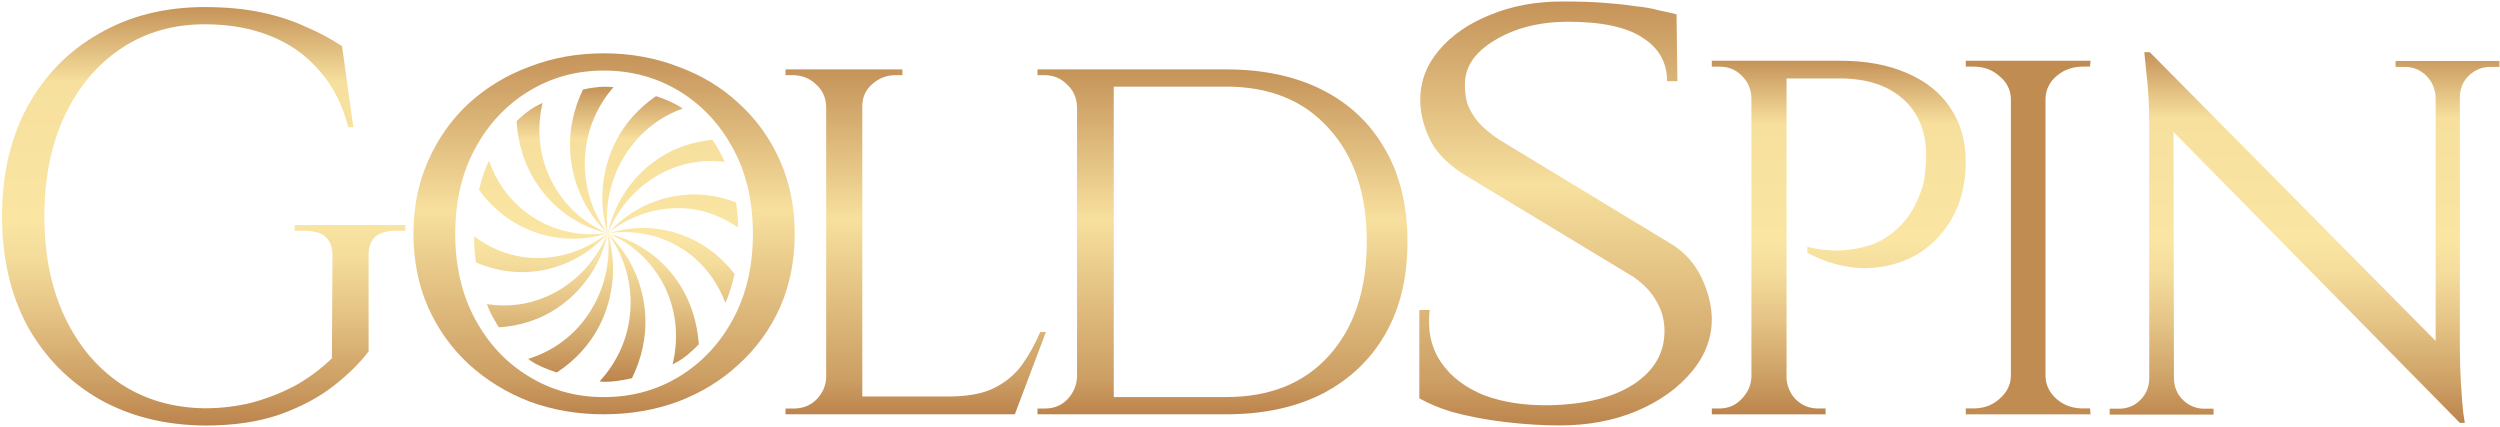
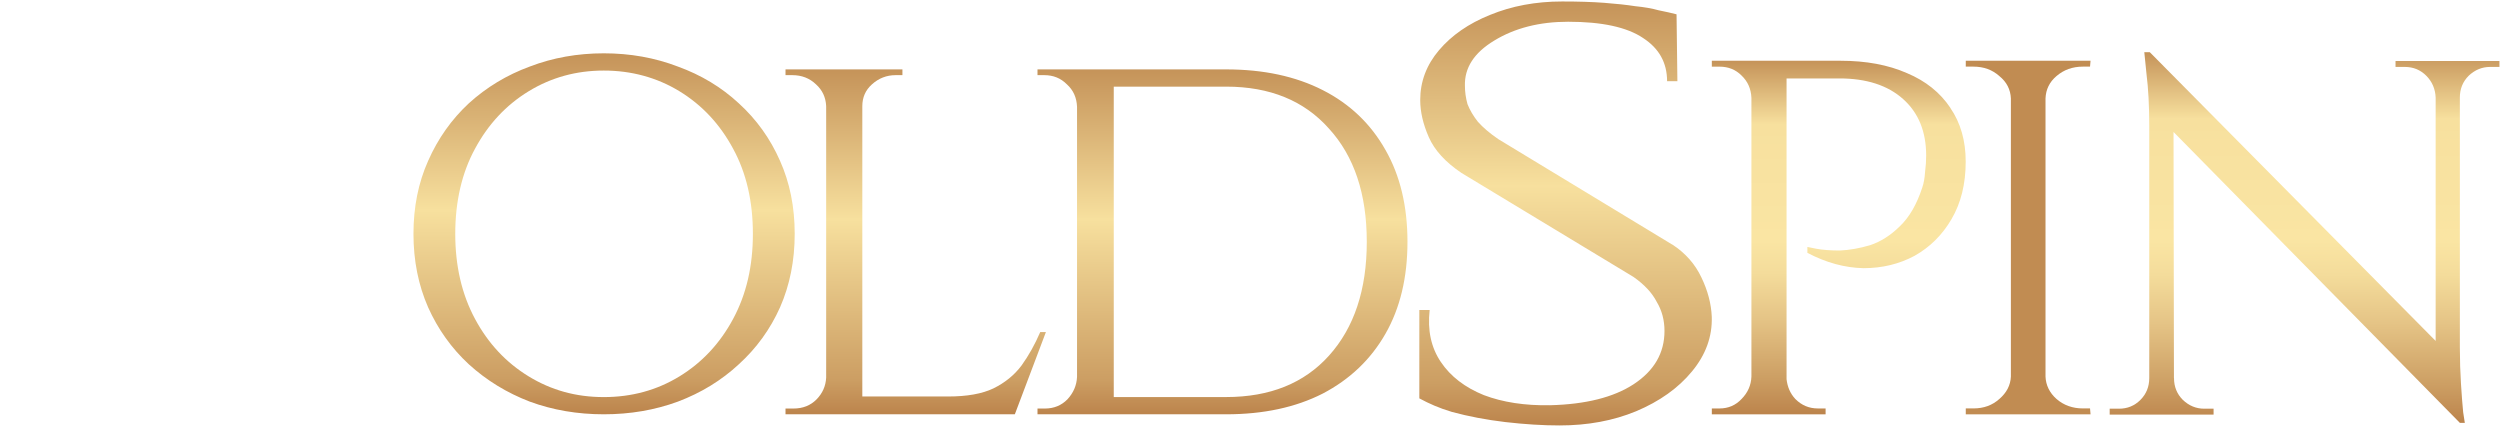
<svg xmlns="http://www.w3.org/2000/svg" width="1124" height="192" viewBox="0 0 1124 192" fill="none">
  <path d="M876.893 48.503C872.281 41.609 865.78 36.401 857.367 32.876C848.954 29.169 838.992 27.316 827.462 27.316H769.637V29.97H773.092C777.049 29.97 780.338 31.289 782.983 33.943C785.79 36.596 787.267 39.952 787.44 44.01V169.333C787.285 173.222 785.79 176.578 782.983 179.4C780.338 182.222 777.049 183.64 773.092 183.64H769.637V186.294H820.789V183.64H817.327C813.371 183.64 809.998 182.222 807.192 179.4C804.833 176.873 803.623 173.854 803.236 170.484V35.263H826.962C839.164 35.263 848.71 38.352 855.627 44.529C862.563 50.707 866.007 59.188 866.007 69.97C866.007 72.273 865.846 74.744 865.506 77.384C865.333 80.037 864.94 82.326 864.267 84.278C861.794 91.873 858.422 97.7 854.138 101.757C850.021 105.815 845.57 108.651 840.785 110.238C836.001 111.656 831.478 112.442 827.194 112.625C822.91 112.625 819.365 112.358 816.559 111.825C813.925 111.291 812.602 111.024 812.602 111.024V113.678C821.003 118.101 829.411 120.389 837.812 120.571C846.219 120.571 853.882 118.718 860.793 115.012C867.711 111.122 873.234 105.646 877.363 98.585C881.647 91.34 883.78 82.691 883.78 72.624C883.78 63.26 881.475 55.228 876.863 48.517L876.893 48.503Z" fill="url(#paint0_linear_147_12976)" />
  <path d="M924.601 34.196C927.89 31.374 931.847 29.956 936.458 29.956H939.676L939.914 27.302H883.811V29.956H887.266C891.878 29.956 895.751 31.374 898.897 34.196C902.186 36.849 903.92 40.205 904.093 44.263V169.319C903.92 173.208 902.186 176.564 898.897 179.386C895.763 182.208 891.896 183.626 887.266 183.626H883.811V186.28H939.914L939.676 183.626H936.458C931.847 183.626 927.89 182.208 924.601 179.386C921.467 176.564 919.817 173.208 919.662 169.319V44.263C919.817 40.205 921.467 36.849 924.601 34.196Z" fill="url(#paint1_linear_147_12976)" />
  <path d="M1105.95 27.44H1077.03V30.094H1081.23C1085.02 30.094 1088.23 31.414 1090.87 34.067C1093.5 36.721 1094.91 39.978 1095.07 43.867V153.283L966.548 23.467H964.081C964.081 23.467 964.409 26.738 965.064 33.267C965.892 39.796 966.303 47.574 966.303 56.588V169.977C966.303 173.866 964.98 177.137 962.347 179.777C959.713 182.431 956.496 183.751 952.712 183.751H948.512V186.404H995.225V183.751H991.024C987.396 183.751 984.178 182.431 981.39 179.777C978.756 177.124 977.433 173.866 977.433 169.977H977.404L977.219 59.34L1105.95 190.111H1108.18C1108.18 190.111 1107.93 188.524 1107.44 185.337C1107.11 181.982 1106.78 177.742 1106.46 172.617C1106.13 167.323 1105.95 161.848 1105.95 156.19V43.867C1105.95 39.978 1107.28 36.707 1109.91 34.067C1112.72 31.414 1115.92 30.094 1119.55 30.094H1123.75V27.44H1105.95Z" fill="url(#paint2_linear_147_12976)" />
-   <path d="M132.457 103.708H136.527C144.328 103.821 149.551 106.208 149.48 115.333L149.223 161.077C144.484 165.724 139.061 169.782 132.969 173.222C126.878 176.493 120.359 179.076 113.413 180.972C106.639 182.699 99.536 183.555 92.078 183.555C77.86 183.387 65.335 179.764 54.49 172.702C43.658 165.472 35.19 155.391 29.098 142.459C23.006 129.542 19.96 114.463 19.96 97.236C19.96 80.008 23.006 64.929 29.098 52.012C35.19 39.095 43.658 29.014 54.49 21.77C65.321 14.539 77.846 10.916 92.078 10.916C103.251 10.916 113.243 12.727 122.039 16.35C130.849 19.972 138.122 25.223 143.872 32.117C149.793 38.842 154.034 47.196 156.568 57.193H158.859L153.778 20.759C148.868 17.487 143.374 14.553 137.268 11.969C131.347 9.217 124.657 7.055 117.214 5.511C109.77 3.966 101.387 3.18 92.078 3.18C74.131 3.18 58.304 7.139 44.598 15.072C30.891 22.823 20.131 33.76 12.346 47.898C4.731 62.009 0.917 78.464 0.917 97.25C0.917 116.036 4.731 132.491 12.346 146.615C20.131 160.571 30.877 171.509 44.598 179.442C58.318 187.192 74.145 191.151 92.078 191.334C104.945 191.334 116.118 189.691 125.597 186.419C135.246 182.98 143.374 178.669 149.978 173.502C156.582 168.336 161.834 163.169 165.719 158.002V115.362C165.506 107.218 169.605 103.737 178.415 103.737H182.229V101.153H132.457V103.737V103.708Z" fill="url(#paint3_linear_147_12976)" />
  <path d="M467.686 149.31C465.309 154.828 462.519 159.826 459.303 164.305C456.086 168.615 451.859 172.055 446.607 174.639C441.526 177.054 434.751 178.261 426.296 178.261H387.697V47.742C387.697 43.783 389.135 40.512 392.024 37.928C395.07 35.177 398.628 33.787 402.684 33.787H405.73V31.203H353.168V33.787H356.214C360.441 33.787 364 35.162 366.875 37.928C369.749 40.512 371.272 43.783 371.443 47.742V169.724C371.272 173.515 369.835 176.787 367.131 179.553C364.426 182.304 360.954 183.68 356.726 183.68H353.168V186.264H456.271L470.233 149.31H467.7H467.686Z" fill="url(#paint4_linear_147_12976)" />
  <path d="M594.694 40.512C582.513 34.306 568.038 31.203 551.272 31.203H466.458V33.787H469.504C473.575 33.787 476.948 35.162 479.666 37.915C482.541 40.498 484.064 43.853 484.235 47.995V169.457C484.064 173.249 482.627 176.604 479.922 179.538C477.218 182.29 473.831 183.68 469.76 183.68H466.458V186.264H551.272C568.038 186.264 582.513 183.161 594.694 176.955C606.891 170.58 616.287 161.623 622.889 150.082C629.497 138.541 632.798 124.753 632.798 108.734C632.798 92.713 629.497 78.926 622.889 67.385C616.287 55.675 606.891 46.704 594.694 40.512ZM597.501 159.91C586.329 172.321 570.913 178.513 551.286 178.513H500.745V38.953H551.286C570.927 38.953 586.329 45.243 597.501 57.823C608.845 70.235 614.506 87.195 614.506 108.734C614.506 130.271 608.828 147.33 597.501 159.91Z" fill="url(#paint5_linear_147_12976)" />
  <path d="M751.828 109.956L673.702 62.598C669.841 59.973 666.743 57.333 664.419 54.707C662.357 52.082 660.82 49.443 659.783 46.817C658.997 43.981 658.628 41.257 658.628 38.617C658.371 30.516 662.739 23.735 671.766 18.273C681.043 12.6 692.149 9.779 705.025 9.779C720.243 9.779 731.456 12.208 738.69 17.066C745.905 21.727 749.522 28.199 749.522 36.497H754.157L753.776 6.437C751.452 5.833 748.753 5.23 745.649 4.612C742.813 3.797 739.327 3.194 735.216 2.787C731.343 2.183 726.701 1.677 721.297 1.27C715.875 0.863 709.553 0.667 702.338 0.667C690.481 0.667 679.649 2.688 669.859 6.732C660.308 10.579 652.705 15.844 647.027 22.513C641.348 29.183 638.53 36.68 638.53 44.977C638.53 50.243 639.811 55.803 642.391 61.672C644.965 67.54 649.863 72.903 657.09 77.761L734.429 124.516C739.327 127.956 742.813 131.704 744.88 135.748C747.198 139.595 748.354 143.947 748.354 148.805C748.354 158.718 743.713 166.72 734.429 172.786C725.409 178.655 712.914 181.786 696.916 182.193C685.571 182.39 675.651 180.873 667.142 177.644C658.639 174.204 652.181 169.248 647.813 162.761C643.428 156.289 641.748 148.496 642.772 139.384H638.131V179.104C642.361 181.407 647.098 183.513 652.818 185.212C660.308 187.233 668.304 188.75 676.8 189.761C685.571 190.771 693.698 191.277 701.17 191.277C713.808 191.277 725.283 189.157 735.585 184.903C746.161 180.452 754.545 174.485 760.718 166.987C766.914 159.504 769.887 151.304 769.613 142.403C769.357 136.534 767.808 130.665 764.978 124.796C762.142 118.731 757.744 113.761 751.828 109.914V109.956Z" fill="url(#paint6_linear_147_12976)" />
  <path d="M350.695 72.3C346.297 62.303 340.12 53.696 332.164 46.452C324.379 39.221 315.227 33.703 304.737 29.912C294.404 25.953 283.317 23.973 271.475 23.973C259.633 23.973 248.531 25.953 238.213 29.912C227.88 33.703 218.742 39.221 210.786 46.452C203.001 53.683 196.909 62.303 192.497 72.3C188.099 82.114 185.893 93.065 185.893 105.126C185.893 117.186 188.099 128.208 192.497 138.205C196.895 148.019 202.986 156.556 210.786 163.786C218.742 171.017 227.88 176.619 238.213 180.578C248.531 184.369 259.633 186.264 271.475 186.264C283.317 186.264 294.404 184.369 304.737 180.578C315.227 176.619 324.379 171.017 332.164 163.786C340.12 156.556 346.297 148.019 350.695 138.205C355.093 128.208 357.299 117.186 357.299 105.126C357.299 93.065 355.093 82.128 350.695 72.3ZM329.616 143.372C323.695 154.393 315.639 163.014 305.491 169.219C295.344 175.426 284 178.528 271.461 178.528C258.921 178.528 247.849 175.426 237.686 169.219C227.524 163.014 219.482 154.407 213.561 143.372C207.64 132.35 204.68 119.601 204.68 105.126C204.68 90.65 207.64 77.733 213.561 66.88C219.482 55.859 227.524 47.238 237.686 41.032C247.849 34.826 259.107 31.724 271.461 31.724C283.815 31.724 295.329 34.826 305.491 41.032C315.654 47.238 323.695 55.845 329.616 66.88C335.537 77.733 338.497 90.482 338.497 105.126C338.497 119.77 335.537 132.35 329.616 143.372Z" fill="url(#paint7_linear_147_12976)" />
-   <path d="M309.623 87.534C296.287 88.152 283.506 93.951 273.956 104.27C273.742 104.467 273.5 104.593 273.301 104.79C273.344 104.663 273.415 104.565 273.443 104.439C279.008 91.059 289.128 81.342 300.784 76.274C308.698 72.834 317.28 71.739 325.749 72.764C325.549 72.315 325.407 71.823 325.194 71.374C323.742 68.299 322.077 65.505 320.312 62.851C311.602 63.708 303.346 66.446 296.301 71.093C284.915 78.605 276.546 90.413 273.357 104.495C273.329 104.607 273.258 104.691 273.229 104.804C273.229 104.804 273.229 104.804 273.229 104.832C271.464 90.342 275.649 76.639 283.491 66.179C289.469 58.19 297.596 52.124 306.919 48.825C306.833 48.769 306.762 48.699 306.677 48.629C303.774 46.607 299.575 44.753 294.935 43.223C287.163 48.558 280.873 55.578 276.788 63.708C270.525 76.176 268.988 90.82 273.158 104.762C264.605 93.263 261.63 79.405 263.409 66.432C264.789 56.365 269.102 46.873 275.834 39.179C274.468 39.067 273.173 38.997 272.005 38.997C269.187 38.997 265.743 39.474 262.128 40.218C257.958 48.868 255.908 58.204 256.321 67.372C256.933 81.37 262.697 94.807 273.016 104.719C260.007 99.272 250.713 88.967 245.988 76.976C242.188 67.316 241.49 56.603 243.952 46.228C241.875 47.225 239.939 48.264 238.402 49.345C236.21 50.875 234.189 52.616 232.253 54.483C232.822 64.157 235.57 73.34 240.394 81.104C247.71 92.897 259.196 101.574 272.931 104.818C258.926 106.826 245.803 102.81 235.868 94.976C228.51 89.191 222.945 81.301 219.842 72.217C217.906 76.302 216.469 80.739 215.373 85.414C220.284 92.055 226.347 97.503 233.264 101.196C245.319 107.64 259.48 109.226 272.973 104.944C261.673 113.874 248.236 117.187 235.754 115.615C227.5 114.576 219.785 111.22 213.124 106.152C213.138 110.28 213.48 114.183 213.978 117.987C221.379 121.118 229.164 122.663 236.85 122.298C250.457 121.666 263.523 115.699 273.13 105.001C267.579 118.493 257.403 128.265 245.689 133.362C237.221 137.04 227.955 138.178 218.903 136.717C219.259 137.588 219.544 138.501 219.942 139.343C221.251 142.137 222.731 144.706 224.311 147.149C233.719 146.574 242.629 143.723 250.172 138.739C261.673 131.143 270.127 119.209 273.244 104.93C273.244 104.93 273.244 104.916 273.244 104.902C274.966 119.364 270.796 133.011 262.982 143.457C256.577 152.007 247.667 158.213 237.505 161.33C237.833 161.568 238.103 161.85 238.43 162.088C241.405 164.166 245.717 165.949 250.3 167.48C258.67 162.06 265.359 154.689 269.657 146.124C275.934 133.642 277.457 118.956 273.258 105.001C273.258 104.972 273.258 104.944 273.258 104.93C273.386 105.085 273.472 105.253 273.599 105.394C281.869 116.794 284.787 130.413 283.036 143.19C281.584 153.748 276.859 163.604 269.558 171.467C270.326 171.509 271.265 171.677 271.963 171.677C275.308 171.677 279.62 171.06 284.132 170.049C288.445 161.273 290.565 151.769 290.152 142.431C289.54 128.588 283.861 115.292 273.727 105.407C273.599 105.253 273.514 105.085 273.386 104.944C273.714 105.057 273.984 105.239 274.311 105.351C286.836 110.897 295.86 120.922 300.471 132.617C304.328 142.418 304.969 153.299 302.379 163.815C304.001 163.001 305.51 162.186 306.719 161.33C309.424 159.435 311.858 157.188 314.177 154.787C313.523 145.31 310.804 136.324 306.079 128.686C298.934 117.159 287.747 108.679 274.411 105.267C274.084 105.155 273.785 104.958 273.458 104.86C273.842 104.776 274.226 104.804 274.61 104.719C288.203 103.077 300.927 106.98 310.605 114.604C317.65 120.15 322.974 127.661 326.147 136.268C327.884 132.14 329.321 127.802 330.275 123.14C325.507 117.033 319.714 112.049 313.21 108.581C301.468 102.304 287.733 100.732 274.568 104.607C274.183 104.691 273.813 104.663 273.429 104.762C273.642 104.565 273.898 104.439 274.112 104.228C285.285 95.65 298.45 92.406 310.719 93.951C318.391 94.92 325.578 97.924 331.912 102.361C331.812 98.402 331.47 94.638 330.93 91.002C324.012 88.334 316.768 87.113 309.637 87.45L309.623 87.534ZM266.469 95.102C268.348 98.528 270.525 101.813 273.187 104.804C273.187 104.804 273.187 104.804 273.187 104.818C273.144 104.818 273.13 104.79 273.101 104.776C270.454 101.757 268.305 98.486 266.469 95.102ZM273.158 104.874C273.158 104.874 273.144 104.874 273.13 104.888C273.101 104.888 273.087 104.86 273.059 104.86C273.087 104.86 273.116 104.86 273.144 104.86C273.144 104.86 273.144 104.874 273.158 104.888V104.874ZM273.13 104.804C273.13 104.804 273.158 104.818 273.187 104.832C273.187 104.832 273.158 104.832 273.144 104.832C273.144 104.832 273.13 104.804 273.116 104.79L273.13 104.804ZM273.13 104.916C273.13 104.916 273.158 104.916 273.173 104.93C273.173 104.93 273.173 104.93 273.173 104.944C273.144 104.944 273.116 104.944 273.088 104.944C273.101 104.93 273.116 104.916 273.144 104.902L273.13 104.916ZM273.13 104.916C273.13 104.916 273.144 104.916 273.144 104.902C273.144 104.902 273.144 104.902 273.158 104.916C273.158 104.916 273.144 104.916 273.13 104.902V104.916ZM273.158 104.958C273.158 104.958 273.173 104.958 273.187 104.958C273.187 104.958 273.173 104.958 273.158 104.986C273.158 104.986 273.158 104.986 273.158 104.972V104.958ZM273.158 104.958C273.158 104.958 273.158 104.958 273.173 104.958C273.173 104.958 273.173 104.958 273.158 104.958ZM273.158 104.916C273.158 104.916 273.158 104.916 273.158 104.902V104.93V104.916ZM273.158 104.874C273.158 104.874 273.144 104.874 273.13 104.888C273.13 104.888 273.13 104.888 273.13 104.874C273.13 104.874 273.13 104.874 273.158 104.874C273.158 104.874 273.158 104.874 273.173 104.874H273.158ZM266.981 102.192C268.974 103.119 270.91 104.13 273.045 104.804C273.073 104.818 273.073 104.846 273.101 104.86C273.059 104.86 273.03 104.86 272.987 104.86C270.853 104.158 268.945 103.133 266.981 102.178V102.192ZM266.412 105.773C268.604 105.548 270.782 105.407 272.973 104.888C273.016 104.888 273.045 104.916 273.073 104.93C273.045 104.958 273.016 104.972 272.987 104.986C270.767 105.478 268.604 105.59 266.412 105.773ZM265.373 110.953C268.049 109.212 270.625 107.261 273.03 105.001C273.059 105.001 273.101 105.001 273.144 104.972C273.144 104.986 273.13 105.001 273.116 105.014C270.682 107.303 268.063 109.24 265.373 110.939V110.953ZM263.338 123.253C267.608 117.959 270.981 111.824 273.13 105.029C273.13 105.029 273.158 105.014 273.173 105.001C273.173 105.001 273.173 105.001 273.187 104.986C271.038 111.978 267.622 118.128 263.338 123.267V123.253ZM273.173 104.93C273.173 104.93 273.173 104.944 273.173 104.958C273.173 104.958 273.173 104.958 273.173 104.944V104.93ZM273.173 104.846C271.65 97.671 271.65 90.581 272.902 83.912C271.693 90.736 271.721 97.812 273.173 104.832C273.173 104.832 273.173 104.846 273.173 104.86V104.846ZM273.173 104.902C273.173 104.916 273.173 104.944 273.173 104.958C273.173 104.944 273.173 104.93 273.173 104.902ZM273.443 126.145C274.482 120.416 274.411 114.492 273.586 108.581C274.454 114.604 274.496 120.529 273.443 126.145ZM273.258 104.748C273.258 104.748 273.229 104.804 273.229 104.832C273.229 104.832 273.216 104.832 273.216 104.846C273.229 104.804 273.258 104.776 273.272 104.734L273.258 104.748ZM273.216 104.902C273.216 104.902 273.229 104.902 273.244 104.916C273.244 104.916 273.244 104.916 273.229 104.902H273.216ZM273.229 104.972C273.229 104.972 273.216 104.972 273.201 104.972C273.201 104.972 273.216 104.973 273.229 104.958V104.972ZM273.229 104.972C273.229 104.972 273.229 104.986 273.229 105.001C273.229 105.001 273.216 105.001 273.201 105.001C273.201 105.001 273.201 105.001 273.173 105.001C273.173 105.001 273.201 105.001 273.216 105.001L273.229 104.972ZM273.229 104.944C273.229 104.944 273.244 104.944 273.258 104.93C273.272 104.93 273.287 104.944 273.301 104.958C273.287 104.958 273.258 104.958 273.244 104.958C273.244 104.958 273.244 104.958 273.244 104.944H273.229ZM273.244 104.902C273.244 104.902 273.229 104.902 273.216 104.888C273.229 104.888 273.258 104.888 273.272 104.888C273.272 104.888 273.244 104.902 273.244 104.916V104.902ZM273.173 104.902C273.173 104.902 273.173 104.902 273.173 104.916C273.173 104.916 273.173 104.93 273.173 104.944C273.173 104.944 273.173 104.916 273.173 104.902ZM273.173 104.972V104.944C273.173 104.944 273.173 104.944 273.173 104.958C273.173 104.958 273.173 104.958 273.158 104.972H273.173ZM273.329 105.183C273.329 105.183 273.244 105.071 273.187 105.029C273.187 105.029 273.187 105.029 273.173 105.014C273.173 105.014 273.216 105.042 273.244 105.042C273.272 105.085 273.301 105.141 273.329 105.183ZM273.614 105.141C273.486 105.113 273.386 105.042 273.258 105.014C273.258 105.014 273.244 104.986 273.229 104.972C273.258 104.972 273.272 104.972 273.301 104.972C273.415 105.014 273.5 105.099 273.599 105.141H273.614ZM273.742 104.86C273.6 104.902 273.458 104.902 273.315 104.944C273.287 104.944 273.272 104.93 273.244 104.916C273.258 104.902 273.287 104.888 273.301 104.874C273.458 104.846 273.586 104.874 273.742 104.86ZM273.272 104.86C273.272 104.86 273.229 104.86 273.201 104.86C273.201 104.86 273.201 104.86 273.201 104.832C273.287 104.762 273.372 104.734 273.458 104.663C273.4 104.734 273.329 104.776 273.258 104.846L273.272 104.86Z" fill="url(#paint8_linear_147_12976)" />
  <defs>
    <linearGradient id="paint0_linear_147_12976" x1="826.724" y1="27.316" x2="826.724" y2="186.28" gradientUnits="userSpaceOnUse">
      <stop stop-color="#C59359" />
      <stop offset="0.18" stop-color="#F7E09E" />
      <stop offset="0.51" stop-color="#FAE5A3" />
      <stop offset="0.6" stop-color="#F4DC9B" />
      <stop offset="0.73" stop-color="#E5C486" />
      <stop offset="0.9" stop-color="#CC9E63" />
      <stop offset="1" stop-color="#BC844C" />
    </linearGradient>
    <linearGradient id="paint1_linear_147_12976" x1="911.874" y1="0.667" x2="911.874" y2="0.667" gradientUnits="userSpaceOnUse">
      <stop stop-color="#C59359" />
      <stop offset="0.18" stop-color="#F7E09E" />
      <stop offset="0.51" stop-color="#FAE5A3" />
      <stop offset="0.6" stop-color="#F4DC9B" />
      <stop offset="0.73" stop-color="#E5C486" />
      <stop offset="0.9" stop-color="#CC9E63" />
      <stop offset="1" stop-color="#BC844C" />
    </linearGradient>
    <linearGradient id="paint2_linear_147_12976" x1="1036.15" y1="23.467" x2="1036.15" y2="190.111" gradientUnits="userSpaceOnUse">
      <stop stop-color="#C59359" />
      <stop offset="0.18" stop-color="#F7E09E" />
      <stop offset="0.51" stop-color="#FAE5A3" />
      <stop offset="0.6" stop-color="#F4DC9B" />
      <stop offset="0.73" stop-color="#E5C486" />
      <stop offset="0.9" stop-color="#CC9E63" />
      <stop offset="1" stop-color="#BC844C" />
    </linearGradient>
    <linearGradient id="paint3_linear_147_12976" x1="91.566" y1="3.166" x2="91.566" y2="191.319" gradientUnits="userSpaceOnUse">
      <stop stop-color="#C59359" />
      <stop offset="0.18" stop-color="#F7E09E" />
      <stop offset="0.51" stop-color="#FAE5A3" />
      <stop offset="0.6" stop-color="#F4DC9B" />
      <stop offset="0.73" stop-color="#E5C486" />
      <stop offset="0.9" stop-color="#CC9E63" />
      <stop offset="1" stop-color="#BC844C" />
    </linearGradient>
    <linearGradient id="paint4_linear_147_12976" x1="411.693" y1="31.203" x2="411.693" y2="186.298" gradientUnits="userSpaceOnUse">
      <stop stop-color="#C59359" />
      <stop offset="0.435" stop-color="#F7E09E" />
      <stop offset="0.9" stop-color="#CC9E63" />
      <stop offset="1" stop-color="#BC844C" />
    </linearGradient>
    <linearGradient id="paint5_linear_147_12976" x1="549.617" y1="31.203" x2="549.617" y2="186.298" gradientUnits="userSpaceOnUse">
      <stop stop-color="#C59359" />
      <stop offset="0.435" stop-color="#F7E09E" />
      <stop offset="0.9" stop-color="#CC9E63" />
      <stop offset="1" stop-color="#BC844C" />
    </linearGradient>
    <linearGradient id="paint6_linear_147_12976" x1="703.875" y1="0.667" x2="703.875" y2="191.319" gradientUnits="userSpaceOnUse">
      <stop stop-color="#C59359" />
      <stop offset="0.435" stop-color="#F7E09E" />
      <stop offset="0.9" stop-color="#CC9E63" />
      <stop offset="1" stop-color="#BC844C" />
    </linearGradient>
    <linearGradient id="paint7_linear_147_12976" x1="271.585" y1="23.973" x2="271.585" y2="186.3" gradientUnits="userSpaceOnUse">
      <stop stop-color="#C59359" />
      <stop offset="0.435" stop-color="#F7E09E" />
      <stop offset="0.9" stop-color="#CC9E63" />
      <stop offset="1" stop-color="#BC844C" />
    </linearGradient>
    <linearGradient id="paint8_linear_147_12976" x1="272.504" y1="39.011" x2="272.504" y2="171.748" gradientUnits="userSpaceOnUse">
      <stop stop-color="#C59359" />
      <stop offset="0.18" stop-color="#F7E09E" />
      <stop offset="0.51" stop-color="#FAE5A3" />
      <stop offset="0.6" stop-color="#F4DC9B" />
      <stop offset="0.73" stop-color="#E5C486" />
      <stop offset="0.9" stop-color="#CC9E63" />
      <stop offset="1" stop-color="#BC844C" />
    </linearGradient>
  </defs>
</svg>